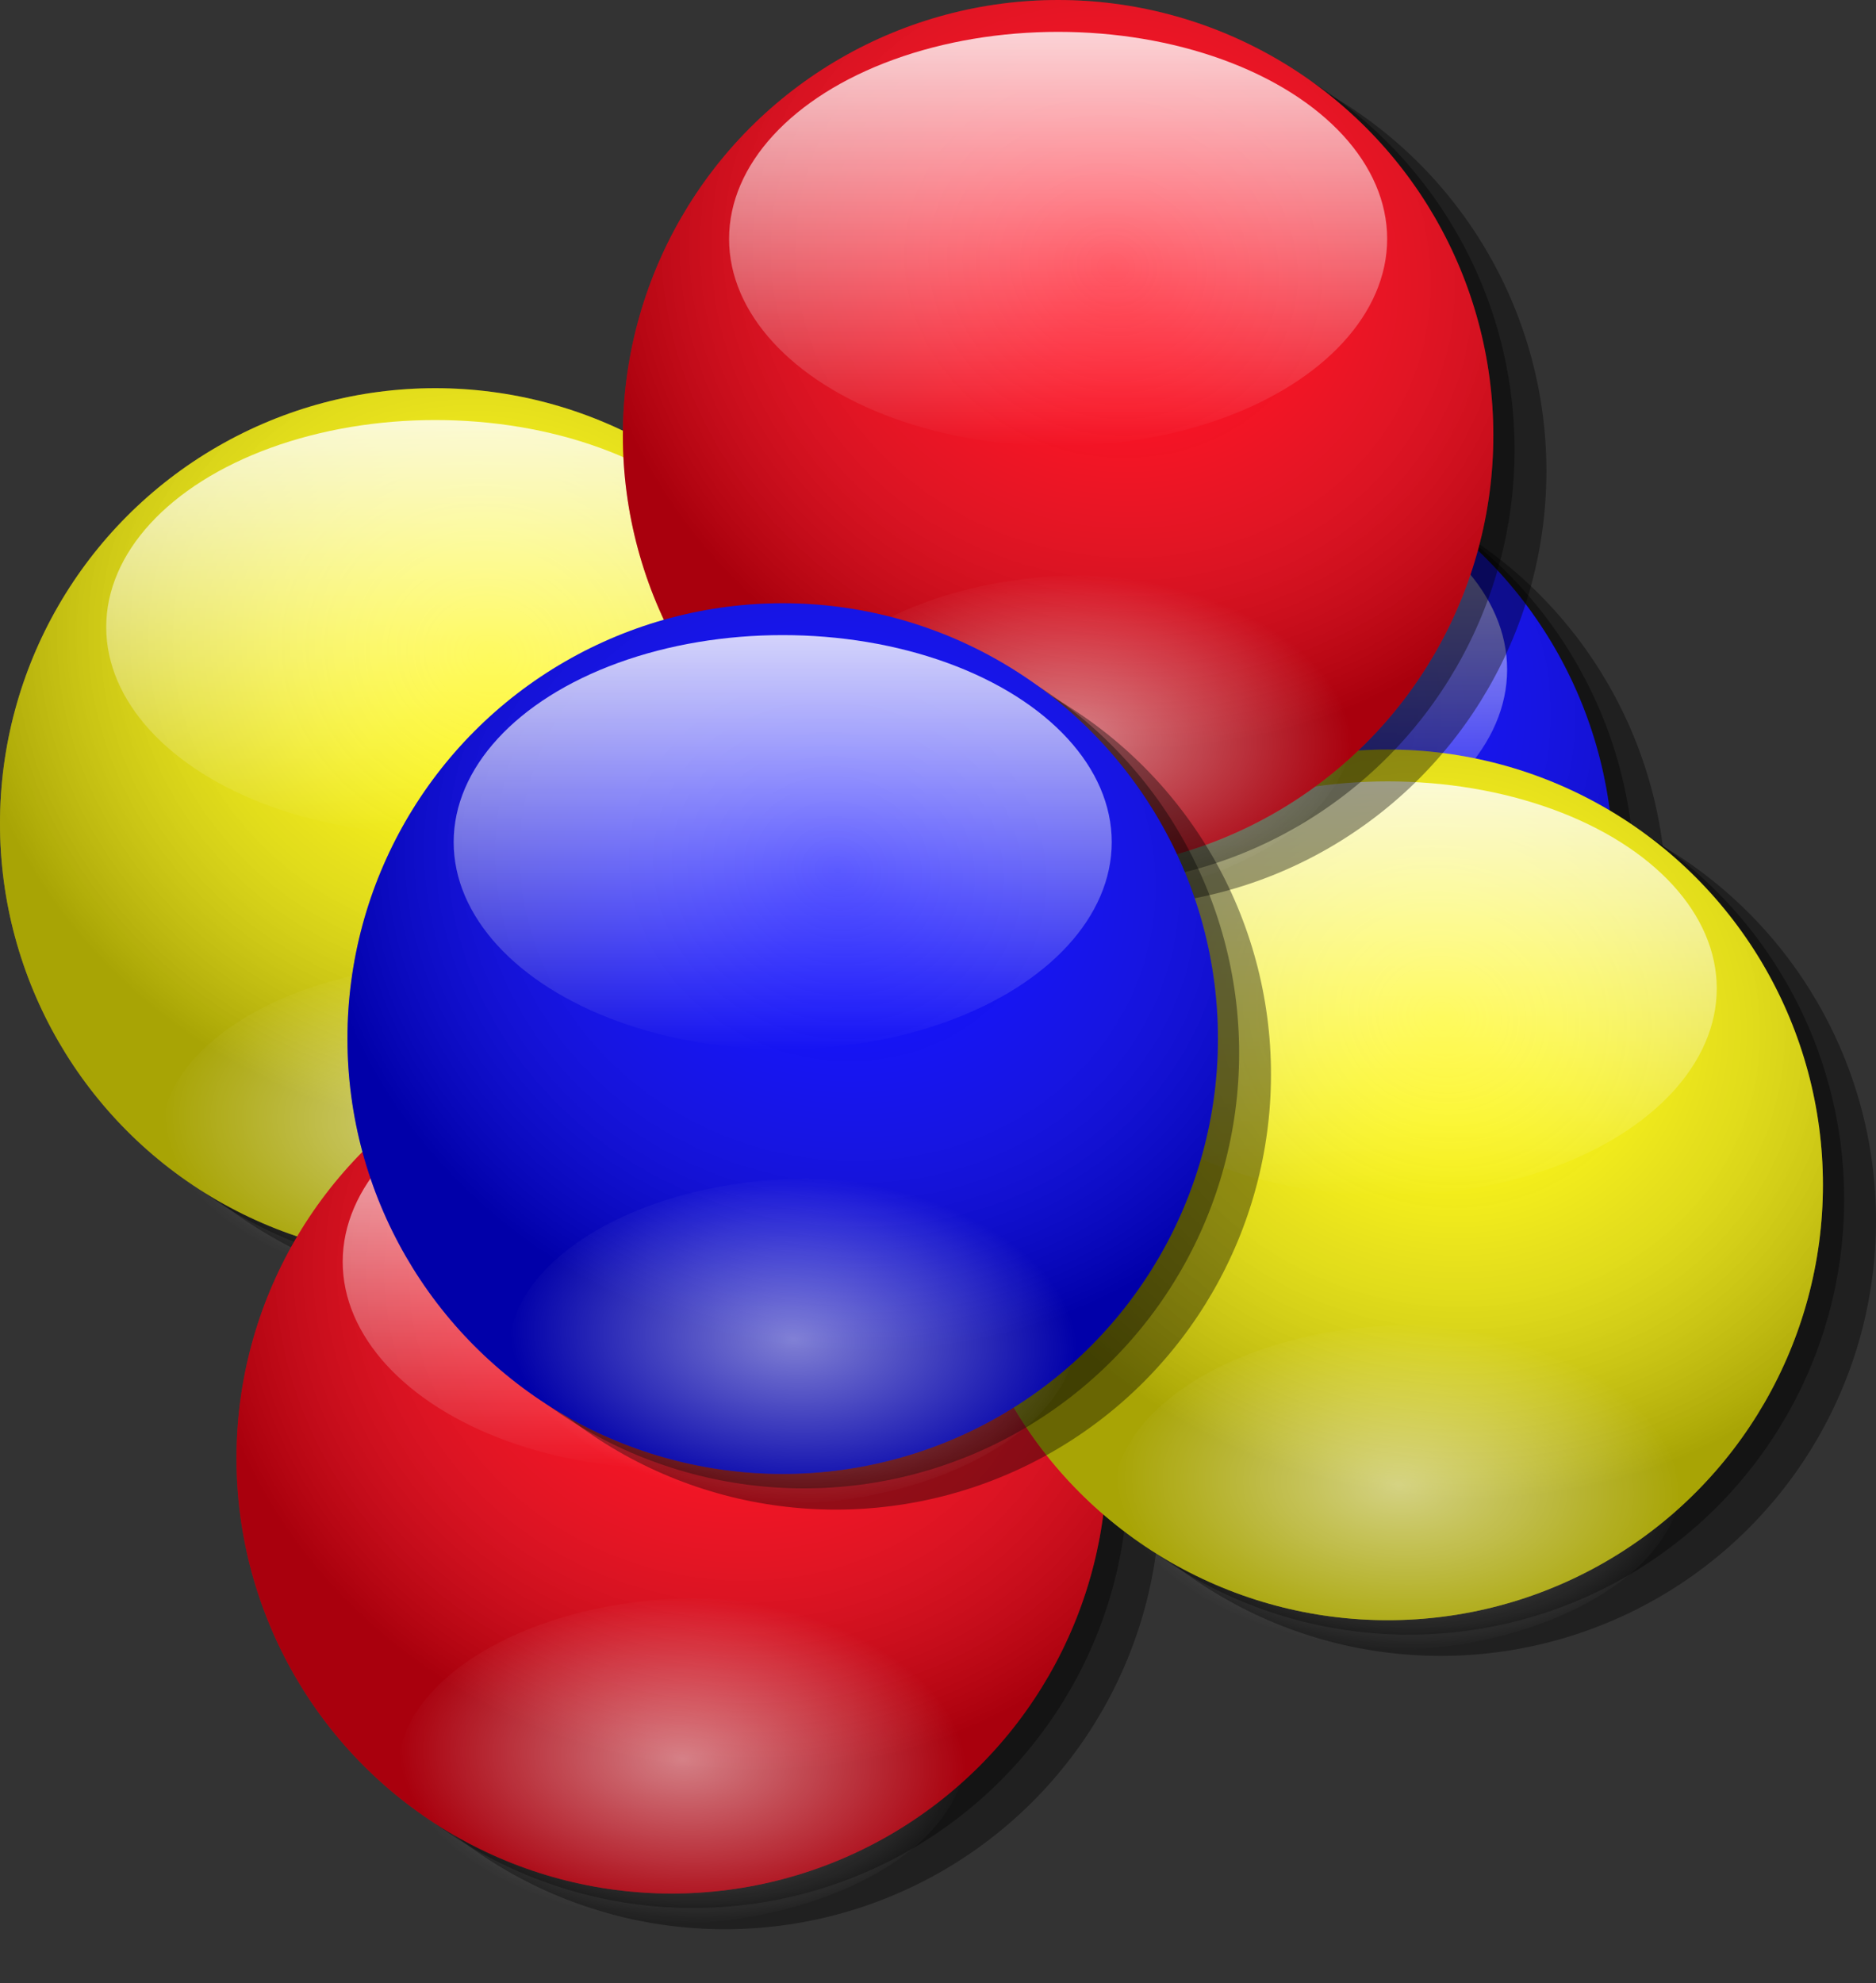
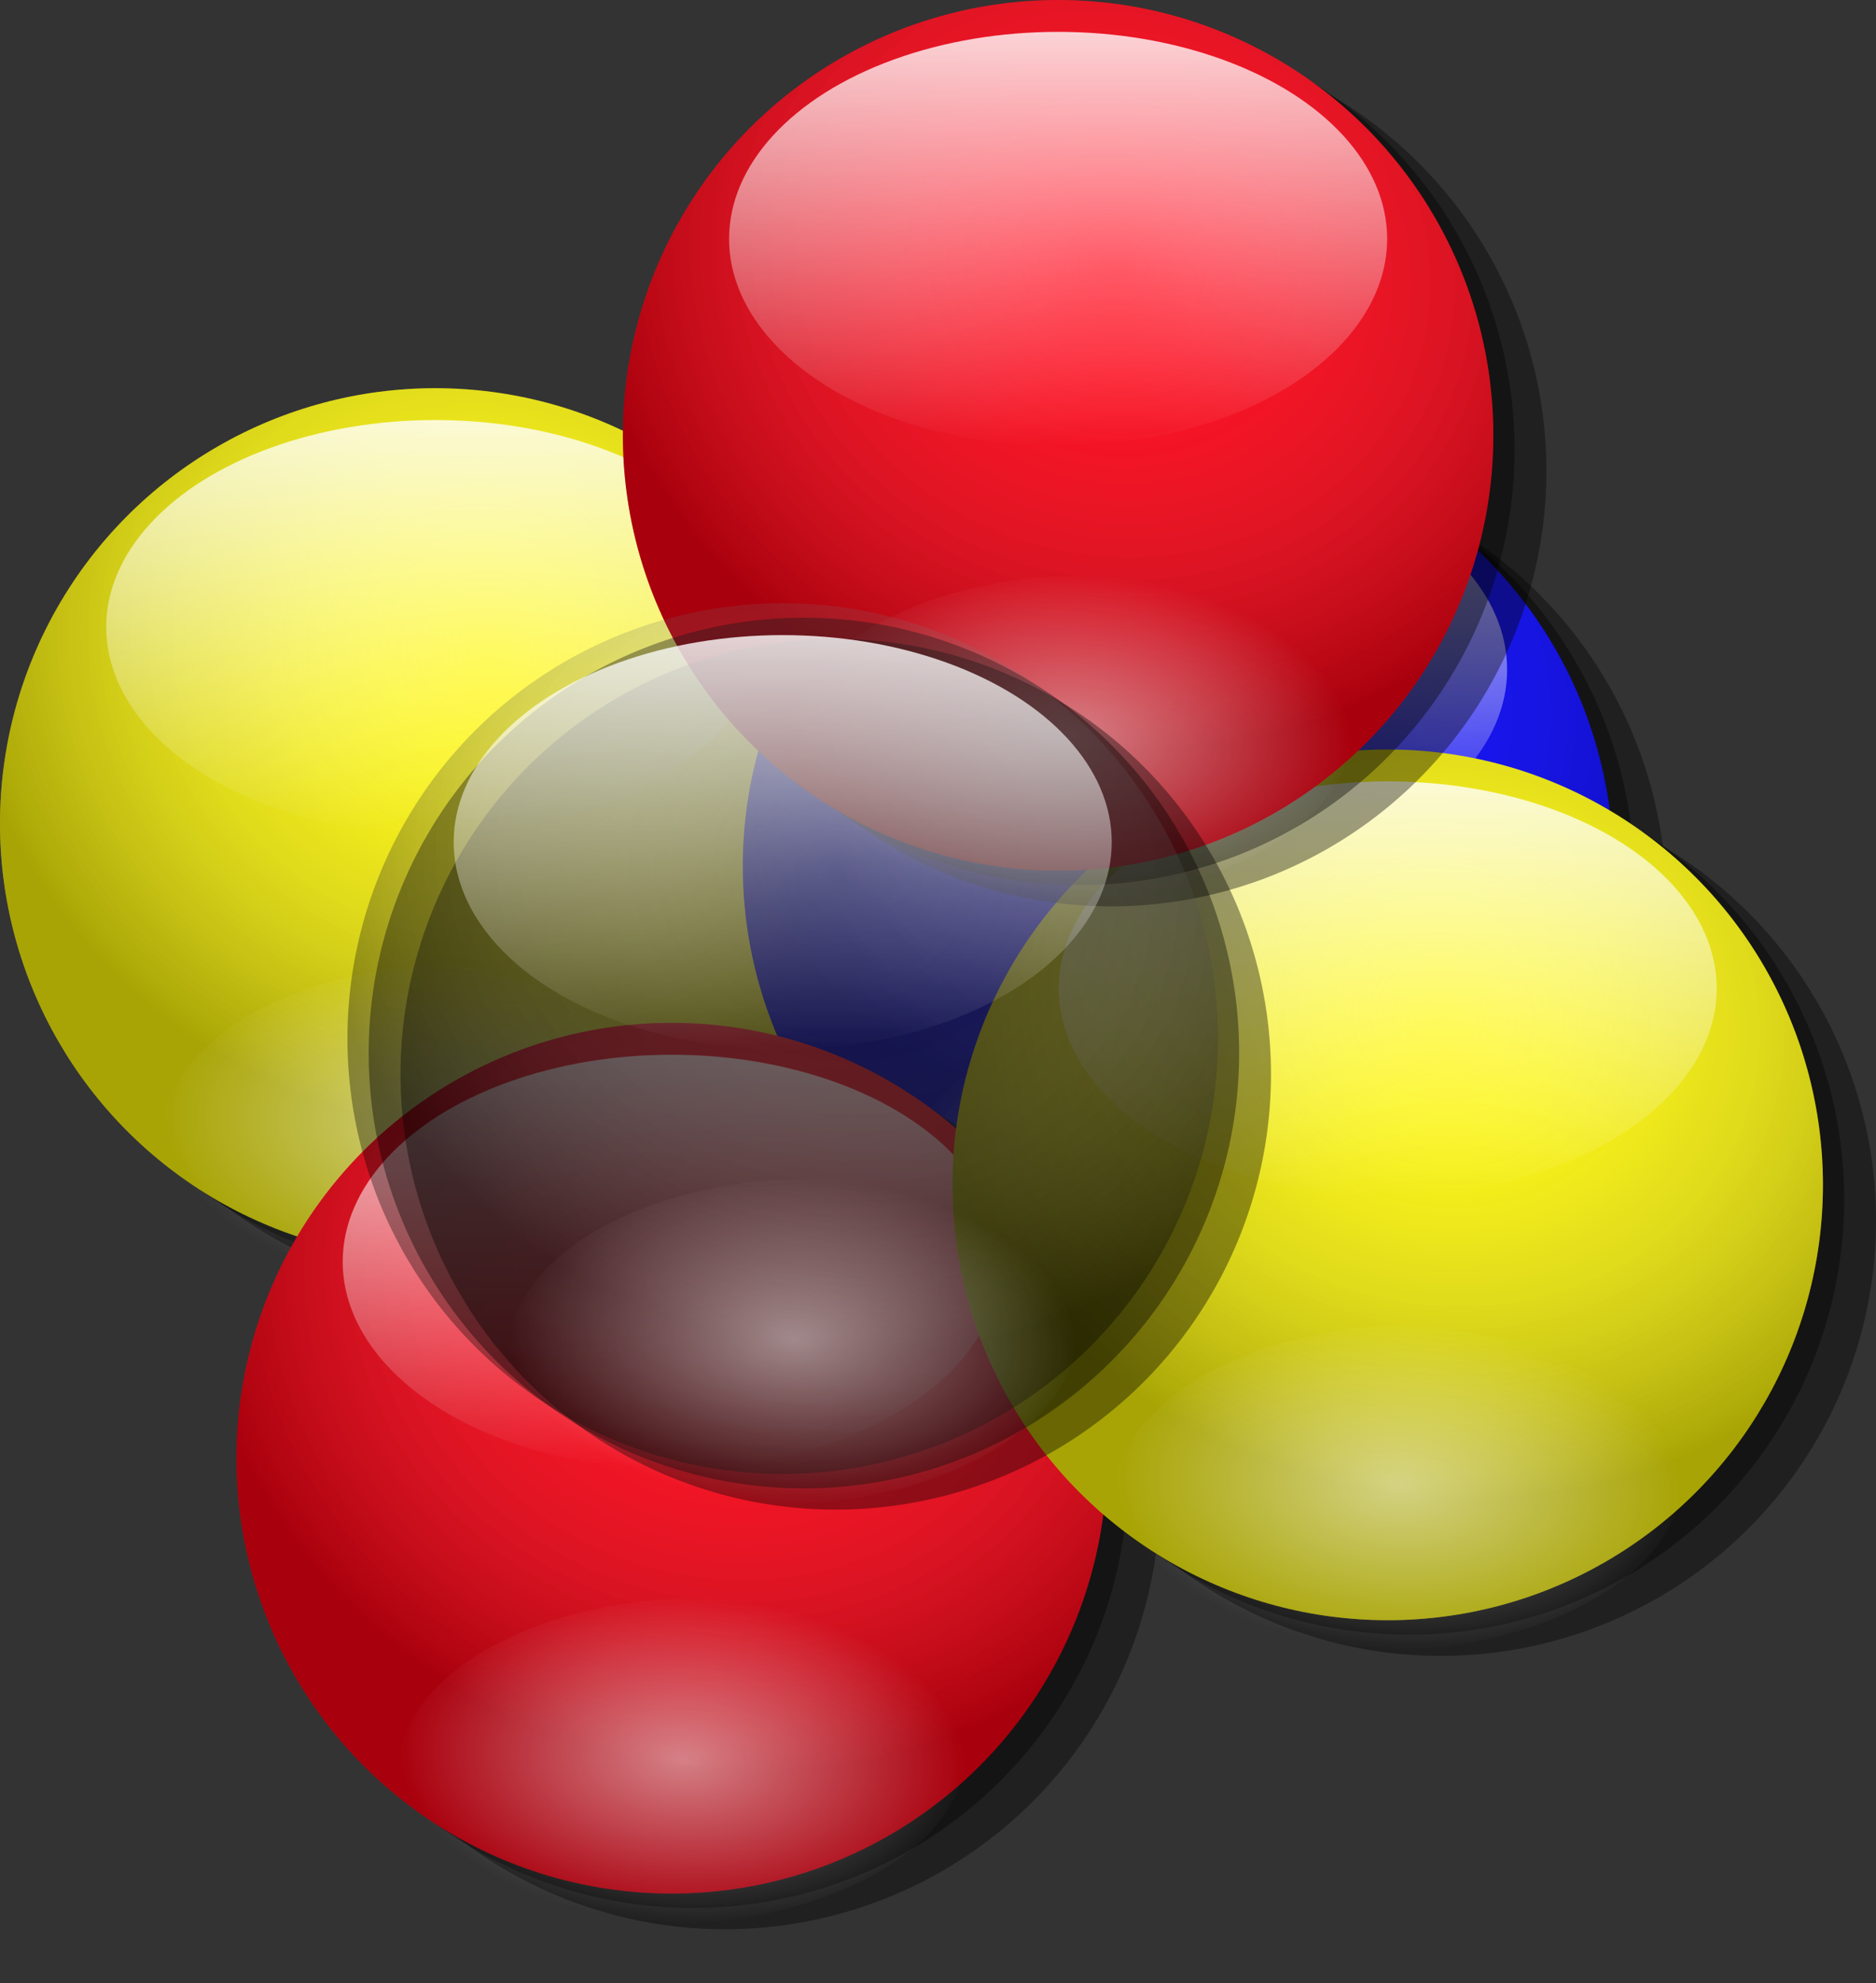
<svg xmlns="http://www.w3.org/2000/svg" xmlns:ns1="http://sodipodi.sourceforge.net/DTD/sodipodi-0.dtd" xmlns:ns2="http://www.inkscape.org/namespaces/inkscape" xmlns:xlink="http://www.w3.org/1999/xlink" width="106.034" height="112.065" id="svg2" ns1:version="0.32" ns2:version="0.92.3 (2405546, 2018-03-11)" version="1.0" ns1:docname="marbles-touching-soln.svg">
  <rect width="100%" height="100%" fill="#333333" stroke="none" />
  <defs id="defs4">
    <linearGradient id="linearGradient3057-8">
      <stop style="stop-color:#ffffff;stop-opacity:0" offset="0" id="stop3059-3" />
      <stop style="stop-color:#000000;stop-opacity:0.336" offset="1" id="stop3061-8" />
    </linearGradient>
    <linearGradient id="linearGradient3960-7">
      <stop style="stop-color:#ffffff;stop-opacity:1" offset="0" id="stop3962-1" />
      <stop style="stop-color:#ffffff;stop-opacity:0" offset="1" id="stop3964-0" />
    </linearGradient>
    <radialGradient ns2:collect="always" xlink:href="#linearGradient3057-8" id="radialGradient2485-3" gradientUnits="userSpaceOnUse" gradientTransform="matrix(1.173,0.333,-0.299,1.056,100.191,-113.219)" cx="259" cy="484.362" fx="259" fy="484.362" r="41" />
    <radialGradient ns2:collect="always" xlink:href="#linearGradient3960-7" id="radialGradient2487-4" gradientUnits="userSpaceOnUse" gradientTransform="matrix(-0.162,0.994,-1.006,-0.045,795.225,250.446)" cx="259.852" cy="485.571" fx="259.852" fy="485.571" r="13.5" />
    <linearGradient ns2:collect="always" xlink:href="#linearGradient3960-7" id="linearGradient2489-9" gradientUnits="userSpaceOnUse" x1="-11" y1="-26" x2="-11" y2="1.42109e-014" />
    <radialGradient ns2:collect="always" xlink:href="#linearGradient3057-8-5" id="radialGradient2505-6-1" gradientUnits="userSpaceOnUse" gradientTransform="matrix(1.173,0.333,-0.299,1.056,100.191,-113.219)" cx="259" cy="484.362" fx="259" fy="484.362" r="41" />
    <linearGradient id="linearGradient3057-8-5">
      <stop style="stop-color:#ffffff;stop-opacity:0" offset="0" id="stop3059-3-5" />
      <stop style="stop-color:#000000;stop-opacity:0.336" offset="1" id="stop3061-8-4" />
    </linearGradient>
    <radialGradient ns2:collect="always" xlink:href="#linearGradient3960-7-2" id="radialGradient2507-5-0" gradientUnits="userSpaceOnUse" gradientTransform="matrix(-0.162,0.994,-1.006,-0.045,795.225,250.446)" cx="259.852" cy="485.571" fx="259.852" fy="485.571" r="13.5" />
    <linearGradient id="linearGradient3960-7-2">
      <stop style="stop-color:#ffffff;stop-opacity:1" offset="0" id="stop3962-1-6" />
      <stop style="stop-color:#ffffff;stop-opacity:0" offset="1" id="stop3964-0-06" />
    </linearGradient>
    <linearGradient ns2:collect="always" xlink:href="#linearGradient3960-7-2" id="linearGradient2509-1-1" gradientUnits="userSpaceOnUse" x1="-11" y1="-26" x2="-11" y2="1.42109e-014" />
    <radialGradient ns2:collect="always" xlink:href="#linearGradient3057-8-5" id="radialGradient2659-3-1" gradientUnits="userSpaceOnUse" gradientTransform="matrix(1.173,0.333,-0.299,1.056,100.191,-113.219)" cx="259" cy="484.362" fx="259" fy="484.362" r="41" />
    <radialGradient ns2:collect="always" xlink:href="#linearGradient3960-7-2" id="radialGradient2661-3-1" gradientUnits="userSpaceOnUse" gradientTransform="matrix(-0.162,0.994,-1.006,-0.045,795.225,250.446)" cx="259.852" cy="485.571" fx="259.852" fy="485.571" r="13.5" />
    <linearGradient y2="1.42109e-014" x2="-11" y1="-26" x1="-11" gradientUnits="userSpaceOnUse" id="linearGradient4297" xlink:href="#linearGradient3960-7-2" ns2:collect="always" />
    <radialGradient ns2:collect="always" xlink:href="#linearGradient3057-8" id="radialGradient1231" gradientUnits="userSpaceOnUse" gradientTransform="matrix(1.173,0.333,-0.299,1.056,100.191,-113.219)" cx="259" cy="484.362" fx="259" fy="484.362" r="41" />
    <radialGradient ns2:collect="always" xlink:href="#linearGradient3960-7" id="radialGradient1233" gradientUnits="userSpaceOnUse" gradientTransform="matrix(-0.162,0.994,-1.006,-0.045,795.225,250.446)" cx="259.852" cy="485.571" fx="259.852" fy="485.571" r="13.5" />
    <linearGradient ns2:collect="always" xlink:href="#linearGradient3960-7" id="linearGradient1235" gradientUnits="userSpaceOnUse" x1="-11" y1="-26" x2="-11" y2="1.42109e-014" />
    <radialGradient ns2:collect="always" xlink:href="#linearGradient3057-8-5" id="radialGradient1237" gradientUnits="userSpaceOnUse" gradientTransform="matrix(1.173,0.333,-0.299,1.056,100.191,-113.219)" cx="259" cy="484.362" fx="259" fy="484.362" r="41" />
    <radialGradient ns2:collect="always" xlink:href="#linearGradient3960-7-2" id="radialGradient1239" gradientUnits="userSpaceOnUse" gradientTransform="matrix(-0.162,0.994,-1.006,-0.045,795.225,250.446)" cx="259.852" cy="485.571" fx="259.852" fy="485.571" r="13.5" />
    <linearGradient ns2:collect="always" xlink:href="#linearGradient3960-7-2" id="linearGradient1241" gradientUnits="userSpaceOnUse" x1="-11" y1="-26" x2="-11" y2="1.42109e-014" />
    <radialGradient ns2:collect="always" xlink:href="#linearGradient3057-8-5" id="radialGradient1243" gradientUnits="userSpaceOnUse" gradientTransform="matrix(1.173,0.333,-0.299,1.056,100.191,-113.219)" cx="259" cy="484.362" fx="259" fy="484.362" r="41" />
    <radialGradient ns2:collect="always" xlink:href="#linearGradient3960-7-2" id="radialGradient1245" gradientUnits="userSpaceOnUse" gradientTransform="matrix(-0.162,0.994,-1.006,-0.045,795.225,250.446)" cx="259.852" cy="485.571" fx="259.852" fy="485.571" r="13.5" />
    <linearGradient ns2:collect="always" xlink:href="#linearGradient3960-7-2" id="linearGradient1247" gradientUnits="userSpaceOnUse" x1="-11" y1="-26" x2="-11" y2="1.42109e-014" />
  </defs>
  <ns1:namedview id="base" pagecolor="#ffffff" bordercolor="#666666" borderopacity="1.0" ns2:pageopacity="0.0" ns2:pageshadow="2" ns2:zoom="0.32526912" ns2:cx="-1509.9276" ns2:cy="125.17311" ns2:document-units="px" ns2:current-layer="layer1" ns2:window-width="1920" ns2:window-height="1005" ns2:window-x="1911" ns2:window-y="-9" showgrid="false" ns2:window-maximized="1" />
  <g ns2:label="Layer 1" ns2:groupmode="layer" id="layer1" transform="translate(901.41,-379.116)">
    <g id="g1566-6" transform="matrix(0.6,0,0,0.6,-1011.51,342.661)">
      <circle style="fill:#000000;fill-opacity:0.378;stroke:none" id="path2473-2" transform="translate(-24.5,-358.681)" cx="254" cy="500.362" r="41" />
      <circle transform="translate(-27.5,-360.681)" id="path2475-9" style="fill:#000000;fill-opacity:0.378;stroke:none" cx="254" cy="500.362" r="41" />
      <circle style="fill:#fef708;fill-opacity:1;stroke:none" id="path2477-5" transform="translate(-29.5,-362.043)" cx="254" cy="500.362" r="41" />
      <circle id="path2479-2" style="fill:url(#radialGradient2485-3);fill-opacity:1;stroke:none" transform="translate(-29.5,-362.043)" cx="254" cy="500.362" r="41" />
      <circle style="opacity:0.5;fill:url(#radialGradient2487-4);fill-opacity:1;stroke:none" id="path2481-0" transform="matrix(-0.043,-1.133,1.982,-0.089,-728.12,509.853)" cx="264.5" cy="486.862" r="13.5" />
      <ellipse style="opacity:0.811;fill:url(#linearGradient2489-9);fill-opacity:1;stroke:none" id="path2483-0" transform="matrix(1.148,0,0,1.5,237.13,139.319)" cx="-11" cy="-13" rx="27" ry="13" />
    </g>
    <g id="g1504-4-3" transform="matrix(0.6,0,0,0.6,-865.124,396.28)">
      <circle transform="translate(-198.5,-444.043)" id="path1352-3-0" style="fill:#000000;fill-opacity:0.378;stroke:none" cx="254" cy="500.362" r="41" />
      <circle style="fill:#000000;fill-opacity:0.378;stroke:none" id="path4843-8-0" transform="translate(-201.5,-446.043)" cx="254" cy="500.362" r="41" />
      <circle transform="translate(-203.5,-447.405)" id="path1307-0-4" style="fill:#0200ff;fill-opacity:1;stroke:none" cx="254" cy="500.362" r="41" />
      <circle transform="translate(-203.5,-447.405)" style="fill:url(#radialGradient2659-3-1);fill-opacity:1;stroke:none" id="path2182-8-8" cx="254" cy="500.362" r="41" />
      <circle transform="matrix(-0.043,-1.133,1.982,-0.089,-902.12,424.491)" id="path3958-8-3" style="opacity:0.5;fill:url(#radialGradient2661-3-1);fill-opacity:1;stroke:none" cx="264.5" cy="486.862" r="13.5" />
      <ellipse transform="matrix(1.148,0,0,1.5,63.13,53.957)" id="path1402-0-0" style="opacity:0.811;fill:url(#linearGradient4297);fill-opacity:1;stroke:none" cx="-11" cy="-13" rx="27" ry="13" />
    </g>
    <g id="g1520-1-1" transform="matrix(0.6,0,0,0.6,-998.144,429.743)">
      <circle style="fill:#000000;fill-opacity:0.378;stroke:none" id="path2493-8-29" transform="translate(-24.5,-444.043)" cx="254" cy="500.362" r="41" />
      <circle transform="translate(-27.5,-446.043)" id="path2495-2-0" style="fill:#000000;fill-opacity:0.378;stroke:none" cx="254" cy="500.362" r="41" />
      <circle style="fill:#ff0013;fill-opacity:1;stroke:none" id="path2497-1-3" transform="translate(-29.5,-447.405)" cx="254" cy="500.362" r="41" />
      <circle id="path2499-1-8" style="fill:url(#radialGradient2505-6-1);fill-opacity:1;stroke:none" transform="translate(-29.5,-447.405)" cx="254" cy="500.362" r="41" />
      <circle style="opacity:0.5;fill:url(#radialGradient2507-5-0);fill-opacity:1;stroke:none" id="path2501-9-8" transform="matrix(-0.043,-1.133,1.982,-0.089,-728.12,424.491)" cx="264.5" cy="486.862" r="13.5" />
      <ellipse style="opacity:0.811;fill:url(#linearGradient2509-1-1);fill-opacity:1;stroke:none" id="path2503-7-57" transform="matrix(1.148,0,0,1.5,237.13,53.957)" cx="-11" cy="-13" rx="27" ry="13" />
    </g>
    <g transform="matrix(0.6,0,0,0.6,-957.676,363.08)" id="g1201">
      <circle r="41" cy="500.362" cx="254" transform="translate(-24.5,-358.681)" id="circle1189" style="fill:#000000;fill-opacity:0.378;stroke:none" />
      <circle r="41" cy="500.362" cx="254" style="fill:#000000;fill-opacity:0.378;stroke:none" id="circle1191" transform="translate(-27.5,-360.681)" />
      <circle r="41" cy="500.362" cx="254" transform="translate(-29.5,-362.043)" id="circle1193" style="fill:#fef708;fill-opacity:1;stroke:none" />
      <circle r="41" cy="500.362" cx="254" transform="translate(-29.5,-362.043)" style="fill:url(#radialGradient1231);fill-opacity:1;stroke:none" id="circle1195" />
      <circle r="13.5" cy="486.862" cx="264.5" transform="matrix(-0.043,-1.133,1.982,-0.089,-728.12,509.853)" id="circle1197" style="opacity:0.5;fill:url(#radialGradient1233);fill-opacity:1;stroke:none" />
      <ellipse ry="13" rx="27" cy="-13" cx="-11" transform="matrix(1.148,0,0,1.5,237.13,139.319)" id="ellipse1199" style="opacity:0.811;fill:url(#linearGradient1235);fill-opacity:1;stroke:none" />
    </g>
    <g transform="matrix(0.6,0,0,0.6,-976.305,371.942)" id="g1229">
      <circle r="41" cy="500.362" cx="254" transform="translate(-24.5,-444.043)" id="circle1217" style="fill:#000000;fill-opacity:0.378;stroke:none" />
      <circle r="41" cy="500.362" cx="254" style="fill:#000000;fill-opacity:0.378;stroke:none" id="circle1219" transform="translate(-27.5,-446.043)" />
      <circle r="41" cy="500.362" cx="254" transform="translate(-29.5,-447.405)" id="circle1221" style="fill:#ff0013;fill-opacity:1;stroke:none" />
      <circle r="41" cy="500.362" cx="254" transform="translate(-29.5,-447.405)" style="fill:url(#radialGradient1243);fill-opacity:1;stroke:none" id="circle1223" />
      <circle r="13.5" cy="486.862" cx="264.5" transform="matrix(-0.043,-1.133,1.982,-0.089,-728.12,424.491)" id="circle1225" style="opacity:0.5;fill:url(#radialGradient1245);fill-opacity:1;stroke:none" />
      <ellipse ry="13" rx="27" cy="-13" cx="-11" transform="matrix(1.148,0,0,1.5,237.13,53.957)" id="ellipse1227" style="opacity:0.811;fill:url(#linearGradient1247);fill-opacity:1;stroke:none" />
    </g>
    <g transform="matrix(0.6,0,0,0.6,-887.472,406.031)" id="g1215">
      <circle r="41" cy="500.362" cx="254" style="fill:#000000;fill-opacity:0.378;stroke:none" id="circle1203" transform="translate(-198.5,-444.043)" />
      <circle r="41" cy="500.362" cx="254" transform="translate(-201.5,-446.043)" id="circle1205" style="fill:#000000;fill-opacity:0.378;stroke:none" />
-       <circle r="41" cy="500.362" cx="254" style="fill:#0200ff;fill-opacity:1;stroke:none" id="circle1207" transform="translate(-203.5,-447.405)" />
      <circle r="41" cy="500.362" cx="254" id="circle1209" style="fill:url(#radialGradient1237);fill-opacity:1;stroke:none" transform="translate(-203.5,-447.405)" />
      <circle r="13.5" cy="486.862" cx="264.5" style="opacity:0.5;fill:url(#radialGradient1239);fill-opacity:1;stroke:none" id="circle1211" transform="matrix(-0.043,-1.133,1.982,-0.089,-902.12,424.491)" />
      <ellipse ry="13" rx="27" cy="-13" cx="-11" style="opacity:0.811;fill:url(#linearGradient1241);fill-opacity:1;stroke:none" id="ellipse1213" transform="matrix(1.148,0,0,1.5,63.13,53.957)" />
    </g>
  </g>
</svg>